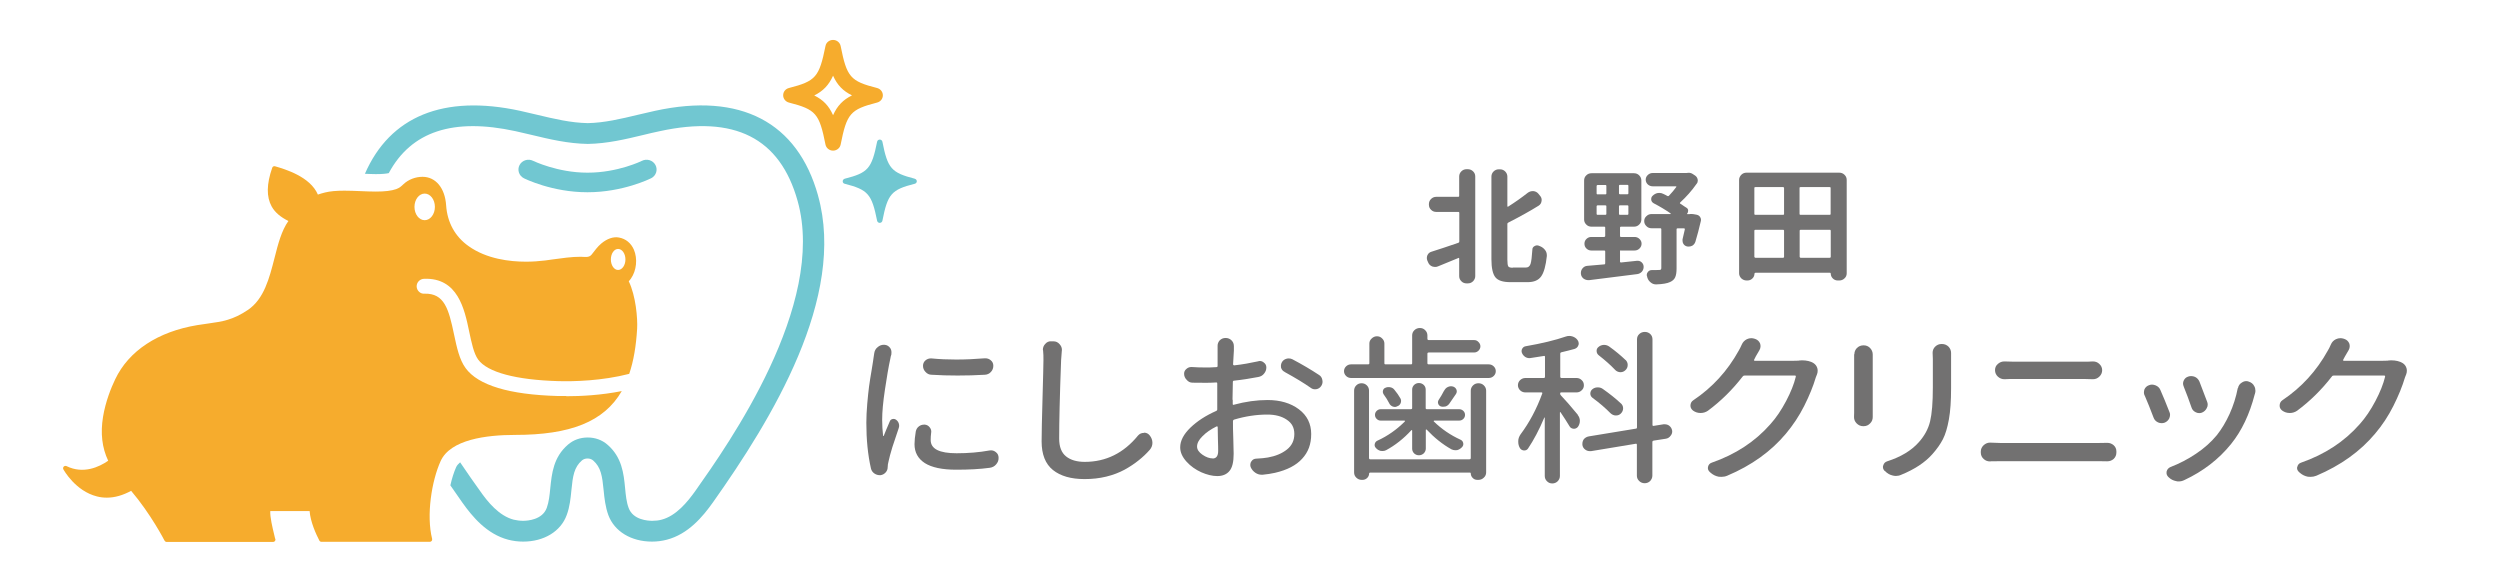
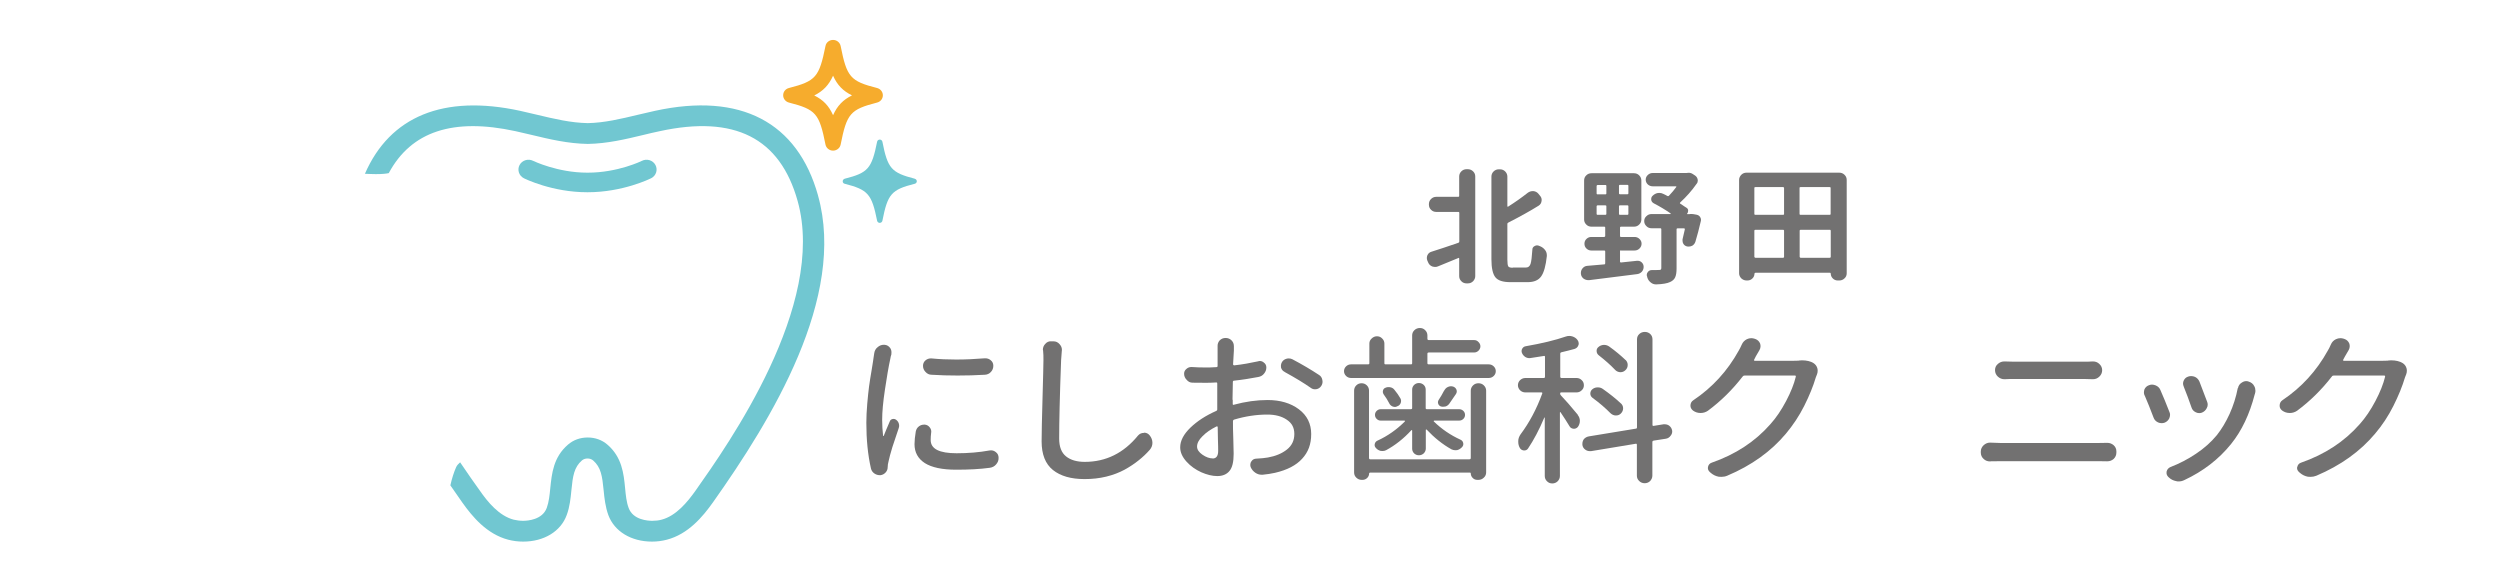
<svg xmlns="http://www.w3.org/2000/svg" width="282" height="66" viewBox="0 0 282 66" fill="none">
  <path d="M93.97 16.992C93.556 16.992 93.193 16.702 93.116 16.311C92.417 12.791 92.029 12.35 88.988 11.568C88.613 11.467 88.341 11.139 88.341 10.748C88.341 10.357 88.6 10.029 88.988 9.928C92.029 9.146 92.404 8.704 93.116 5.185C93.193 4.781 93.556 4.503 93.97 4.503C94.384 4.503 94.746 4.794 94.824 5.185C95.522 8.704 95.911 9.158 98.939 9.928C99.314 10.029 99.586 10.357 99.586 10.748C99.586 11.139 99.327 11.467 98.939 11.568C95.911 12.35 95.522 12.791 94.824 16.311C94.746 16.702 94.384 16.992 93.97 16.992ZM91.835 10.76C92.857 11.265 93.491 11.921 93.97 12.993C94.448 11.934 95.082 11.265 96.105 10.76C95.082 10.256 94.448 9.6 93.97 8.54C93.491 9.6 92.857 10.268 91.835 10.773V10.76Z" fill="#F6AC2D" />
  <path d="M103.183 20.158C100.543 19.477 100.129 19.01 99.534 15.983C99.508 15.844 99.379 15.743 99.236 15.743C99.094 15.743 98.965 15.844 98.939 15.983C98.33 19.023 97.916 19.49 95.29 20.158C95.16 20.196 95.057 20.31 95.057 20.448C95.057 20.587 95.147 20.701 95.277 20.726C97.916 21.407 98.33 21.874 98.939 24.901C98.965 25.04 99.094 25.141 99.236 25.141C99.379 25.141 99.508 25.04 99.534 24.901C100.129 21.874 100.543 21.395 103.196 20.726C103.325 20.688 103.416 20.575 103.416 20.448C103.416 20.322 103.325 20.196 103.196 20.171L103.183 20.158Z" fill="#71C7D1" />
  <path d="M66.304 21.685H66.227C62.306 21.685 59.213 20.171 59.097 20.108C58.54 19.83 58.32 19.162 58.605 18.619C58.89 18.077 59.575 17.862 60.132 18.14C60.158 18.152 62.888 19.477 66.24 19.477H66.304C69.695 19.477 72.399 18.152 72.412 18.14C72.968 17.862 73.654 18.077 73.939 18.619C74.224 19.162 74.004 19.83 73.447 20.108C73.318 20.171 70.238 21.685 66.304 21.685Z" fill="#71C7D1" />
  <path d="M92.275 22.05C89.959 13.775 83.54 10.395 73.887 12.501C73.24 12.64 72.606 12.791 71.972 12.943C70.031 13.409 68.181 13.851 66.304 13.889C64.363 13.851 62.526 13.409 60.572 12.943C59.938 12.791 59.304 12.64 58.67 12.501C50.026 10.622 43.983 13.132 41.162 19.603C41.576 19.616 41.99 19.641 42.391 19.641C43.142 19.641 43.582 19.591 43.854 19.527C46.39 14.81 51.126 13.271 58.152 14.797C58.773 14.936 59.395 15.075 60.003 15.226C61.995 15.705 64.053 16.197 66.304 16.235C68.504 16.197 70.562 15.705 72.554 15.226C73.175 15.075 73.797 14.923 74.418 14.797C82.829 12.968 87.979 15.529 89.972 22.669C93.258 34.425 82.117 50.156 78.468 55.328C77.549 56.627 76.268 58.191 74.625 58.62C74.301 58.709 73.939 58.747 73.577 58.747C73.072 58.747 71.403 58.646 70.911 57.296C70.665 56.64 70.588 55.87 70.51 55.05C70.355 53.423 70.16 51.569 68.517 50.156C67.909 49.626 67.133 49.349 66.291 49.349C65.45 49.349 64.674 49.626 64.066 50.156C62.422 51.569 62.241 53.423 62.073 55.05C61.995 55.858 61.918 56.627 61.672 57.296C61.18 58.633 59.511 58.747 59.006 58.747C58.644 58.747 58.282 58.696 57.945 58.62C56.302 58.191 55.021 56.64 54.115 55.328C53.533 54.521 52.769 53.436 51.902 52.149C51.695 52.326 51.54 52.502 51.449 52.704C51.203 53.259 50.971 53.978 50.802 54.748C51.255 55.404 51.695 56.047 52.135 56.665C53.287 58.292 54.917 60.248 57.324 60.878C57.855 61.017 58.424 61.093 59.006 61.093C61.361 61.093 63.251 59.945 63.923 58.103C64.273 57.17 64.363 56.211 64.454 55.303C64.609 53.713 64.752 52.704 65.644 51.935C65.981 51.645 66.563 51.645 66.9 51.935C67.793 52.704 67.935 53.713 68.09 55.303C68.181 56.224 68.284 57.17 68.621 58.103C69.306 59.945 71.196 61.093 73.551 61.093C74.133 61.093 74.689 61.017 75.22 60.878C77.627 60.248 79.257 58.305 80.422 56.665C87.047 47.305 95.484 33.542 92.275 22.063V22.05Z" fill="#71C7D1" />
-   <path d="M63.859 44.669C63.51 44.669 63.186 44.669 62.901 44.669C57.428 44.517 53.934 43.458 52.523 41.528C51.812 40.556 51.527 39.181 51.217 37.73C50.608 34.816 50.117 33.076 47.891 33.126C47.412 33.177 47.011 32.773 46.998 32.319C46.985 31.852 47.361 31.461 47.839 31.448C51.644 31.31 52.394 34.842 52.925 37.403C53.196 38.677 53.442 39.875 53.934 40.556C54.982 41.994 58.191 42.852 62.953 42.991C64.739 43.041 67.883 42.966 70.976 42.171C71.468 40.733 71.752 39.042 71.869 37.075C71.933 35.914 71.726 33.391 70.924 31.726C71.015 31.625 71.105 31.524 71.17 31.423C71.804 30.515 71.933 29.178 71.506 28.169C71.183 27.424 70.588 26.932 69.824 26.794C69.19 26.667 68.466 26.932 67.831 27.462C67.391 27.828 67.081 28.282 66.731 28.724C66.421 29.102 65.942 28.963 65.502 28.963C64.467 28.963 63.419 29.115 62.319 29.266C62.047 29.304 61.776 29.342 61.504 29.38C60.779 29.468 60.054 29.518 59.33 29.518C57.505 29.518 54.892 29.216 52.86 27.765C51.32 26.68 50.453 25.078 50.324 23.161C50.194 21.205 49.146 19.944 47.658 19.944C46.869 19.944 46.066 20.247 45.497 20.789C45.277 21.003 45.07 21.193 44.695 21.331C44.151 21.521 43.427 21.609 42.392 21.609C41.835 21.609 41.24 21.584 40.645 21.558C40.036 21.533 39.428 21.508 38.846 21.508C37.927 21.508 37.241 21.571 36.672 21.71C36.374 21.786 36.103 21.861 35.857 21.95C34.99 19.919 32.156 19.086 31.03 18.758C30.888 18.708 30.746 18.796 30.707 18.922C30.06 20.776 30.047 22.202 30.642 23.287C31.017 23.968 31.664 24.498 32.531 24.927C31.755 26.024 31.367 27.513 30.966 29.102C30.383 31.373 29.788 33.732 27.951 34.968C26.255 36.103 25.091 36.267 23.473 36.494C23.098 36.545 22.697 36.608 22.27 36.671C17.819 37.403 14.519 39.572 12.992 42.789C12.526 43.76 11.905 45.299 11.62 47.028C11.323 48.857 11.504 50.497 12.203 51.972C11.18 52.679 9.395 53.511 7.505 52.578C7.402 52.528 7.273 52.553 7.195 52.628C7.117 52.704 7.091 52.83 7.143 52.931C7.195 53.032 8.515 55.391 10.934 55.997C11.31 56.097 11.685 56.135 12.06 56.135C12.953 56.135 13.859 55.87 14.791 55.366C17.003 57.965 18.543 60.941 18.556 60.979C18.608 61.068 18.698 61.131 18.789 61.131H30.797C30.953 61.131 31.069 61.017 31.069 60.866C31.069 60.815 31.069 60.778 31.03 60.74C31.004 60.601 30.966 60.437 30.914 60.248C30.733 59.503 30.448 58.305 30.487 57.649C30.564 57.649 34.796 57.649 34.925 57.649C35.016 58.86 35.637 60.235 36.025 60.979C36.077 61.068 36.167 61.118 36.258 61.118H48.486C48.564 61.118 48.642 61.08 48.693 61.017C48.745 60.954 48.758 60.878 48.745 60.79C48.072 58.116 48.693 54.23 49.703 52.01C50.803 49.576 54.866 49.059 58.075 49.059C64.325 49.059 68.129 47.583 70.135 44.114C67.793 44.58 65.528 44.694 63.885 44.694L63.859 44.669ZM69.721 28.08C70.174 28.08 70.549 28.61 70.549 29.266C70.549 29.922 70.174 30.452 69.721 30.452C69.268 30.452 68.906 29.922 68.906 29.266C68.906 28.61 69.268 28.08 69.721 28.08ZM47.904 21.836C48.538 21.836 49.056 22.505 49.056 23.337C49.056 24.17 48.538 24.838 47.904 24.838C47.27 24.838 46.752 24.17 46.752 23.337C46.752 22.505 47.27 21.836 47.904 21.836Z" fill="#F6AC2D" />
  <path d="M98.615 39.837C98.654 39.56 98.784 39.32 99.017 39.143C99.211 38.979 99.444 38.891 99.689 38.891H99.78C100.052 38.916 100.259 39.042 100.414 39.257C100.518 39.408 100.557 39.572 100.557 39.749C100.557 39.825 100.557 39.9 100.544 39.989C100.492 40.14 100.453 40.279 100.44 40.405C100.22 41.401 100.026 42.587 99.819 43.962C99.612 45.337 99.508 46.472 99.508 47.355C99.508 47.974 99.547 48.579 99.612 49.159C99.612 49.172 99.612 49.185 99.651 49.185C99.664 49.185 99.677 49.185 99.689 49.159C99.845 48.743 100.078 48.213 100.362 47.545C100.414 47.393 100.518 47.305 100.673 47.267C100.828 47.229 100.971 47.267 101.087 47.355C101.242 47.469 101.333 47.608 101.385 47.772C101.411 47.86 101.423 47.936 101.423 48.011C101.423 48.112 101.411 48.201 101.372 48.302C101.113 49.046 100.88 49.752 100.66 50.434C100.453 51.115 100.311 51.645 100.233 52.023C100.168 52.263 100.129 52.49 100.129 52.717C100.129 52.944 100.039 53.146 99.884 53.31C99.728 53.474 99.534 53.575 99.314 53.6H99.237C99.017 53.6 98.81 53.537 98.615 53.398C98.421 53.259 98.292 53.07 98.24 52.83C97.891 51.291 97.723 49.576 97.723 47.684C97.723 47.04 97.761 46.321 97.826 45.539C97.891 44.744 97.969 44.088 98.033 43.571C98.111 43.041 98.201 42.41 98.331 41.679C98.447 40.947 98.525 40.506 98.538 40.342C98.564 40.178 98.59 40.001 98.615 39.837ZM103.3 48.667C103.352 48.428 103.468 48.226 103.662 48.087C103.83 47.961 104.024 47.898 104.244 47.898H104.335C104.555 47.923 104.736 48.024 104.878 48.213C104.995 48.365 105.047 48.516 105.047 48.693C105.047 48.73 105.047 48.768 105.034 48.819C104.995 49.096 104.982 49.374 104.982 49.639C104.982 50.635 105.952 51.127 107.906 51.127C109.213 51.127 110.443 51.026 111.62 50.812C111.685 50.812 111.737 50.799 111.788 50.799C111.982 50.799 112.164 50.862 112.332 51.001C112.539 51.153 112.642 51.367 112.642 51.657C112.642 51.947 112.552 52.162 112.358 52.389C112.177 52.603 111.931 52.729 111.646 52.767C110.533 52.919 109.278 52.982 107.855 52.982C106.276 52.982 105.098 52.729 104.322 52.237C103.546 51.733 103.157 51.026 103.157 50.105C103.157 49.702 103.209 49.222 103.3 48.667ZM105.073 42.272C104.814 42.272 104.581 42.158 104.4 41.956C104.206 41.755 104.115 41.528 104.115 41.263C104.115 41.023 104.206 40.809 104.4 40.645C104.568 40.506 104.762 40.43 104.982 40.43H105.073C105.965 40.518 106.897 40.556 107.855 40.556C108.903 40.556 109.977 40.506 111.077 40.417H111.167C111.387 40.417 111.581 40.493 111.75 40.632C111.957 40.796 112.047 41.01 112.047 41.263C112.047 41.515 111.957 41.767 111.775 41.956C111.594 42.158 111.361 42.259 111.09 42.272C110.054 42.335 109.032 42.36 108.023 42.36C107.014 42.36 106.043 42.335 105.073 42.272Z" fill="#727171" />
  <path d="M117.662 39.547C117.662 39.547 117.636 39.484 117.636 39.459C117.636 39.206 117.727 38.979 117.895 38.803C118.076 38.588 118.309 38.475 118.594 38.5H118.814C119.099 38.5 119.332 38.601 119.526 38.828C119.694 39.017 119.785 39.219 119.785 39.471C119.785 39.509 119.785 39.547 119.772 39.585C119.746 39.875 119.72 40.216 119.694 40.619C119.539 44.719 119.474 47.671 119.474 49.475C119.474 50.396 119.733 51.064 120.25 51.48C120.768 51.897 121.48 52.099 122.36 52.099C124.753 52.099 126.759 51.102 128.364 49.134C128.545 48.932 128.752 48.831 129.024 48.831C129.024 48.819 129.049 48.806 129.062 48.806C129.308 48.806 129.515 48.907 129.671 49.096C129.878 49.349 129.994 49.639 129.994 49.954C129.994 50.244 129.891 50.509 129.696 50.736C129.308 51.178 128.894 51.569 128.428 51.935C127.975 52.3 127.445 52.654 126.85 52.982C126.242 53.31 125.556 53.575 124.779 53.764C124.003 53.953 123.188 54.041 122.334 54.041C120.82 54.041 119.629 53.701 118.775 53.02C117.921 52.338 117.494 51.253 117.494 49.79C117.494 48.844 117.533 47.204 117.598 44.883C117.662 42.562 117.701 41.136 117.701 40.619C117.701 40.241 117.701 39.888 117.662 39.56V39.547Z" fill="#727171" />
  <path d="M139.052 45.085V45.577C139.052 45.577 139.052 45.64 139.091 45.653C139.117 45.678 139.143 45.678 139.182 45.653C140.489 45.299 141.757 45.123 142.986 45.123C144.41 45.123 145.6 45.476 146.519 46.17C147.438 46.864 147.903 47.797 147.903 48.958C147.903 50.118 147.567 51.001 146.881 51.745C146.208 52.49 145.186 53.02 143.814 53.335C143.387 53.436 142.922 53.499 142.43 53.549H142.3C142.055 53.549 141.822 53.474 141.615 53.335C141.369 53.171 141.188 52.956 141.071 52.679C141.045 52.591 141.032 52.502 141.032 52.427C141.032 52.288 141.071 52.162 141.162 52.035C141.291 51.834 141.485 51.733 141.744 51.733C142.236 51.708 142.663 51.67 143.012 51.607C143.879 51.455 144.604 51.153 145.16 50.711C145.717 50.27 146.001 49.689 146.001 48.958C146.001 48.226 145.717 47.721 145.147 47.343C144.578 46.952 143.84 46.763 142.96 46.763C141.731 46.763 140.476 46.952 139.208 47.33C139.117 47.368 139.078 47.431 139.078 47.52C139.078 47.999 139.078 48.68 139.117 49.538C139.143 50.396 139.156 50.951 139.156 51.19C139.156 52.111 139.001 52.755 138.677 53.133C138.367 53.511 137.901 53.701 137.306 53.701C136.749 53.701 136.141 53.549 135.507 53.272C134.873 52.982 134.304 52.591 133.838 52.073C133.372 51.556 133.126 51.026 133.126 50.459C133.126 49.714 133.514 48.983 134.278 48.239C135.054 47.494 136.012 46.876 137.176 46.359C137.267 46.321 137.306 46.258 137.306 46.182V43.268C137.306 43.167 137.267 43.13 137.176 43.142C136.775 43.167 136.413 43.18 136.076 43.18C135.481 43.18 134.963 43.18 134.511 43.167C134.252 43.167 134.032 43.054 133.864 42.852C133.669 42.663 133.566 42.423 133.566 42.158C133.566 41.944 133.644 41.767 133.825 41.616C133.993 41.464 134.174 41.401 134.381 41.401H134.459C134.938 41.439 135.468 41.452 136.037 41.452C136.283 41.452 136.672 41.452 137.189 41.414C137.293 41.414 137.344 41.376 137.344 41.288C137.344 40.985 137.344 40.645 137.344 40.266C137.344 39.888 137.344 39.66 137.344 39.585V39.055C137.331 38.815 137.409 38.601 137.564 38.412C137.746 38.222 137.978 38.122 138.25 38.122C138.522 38.122 138.755 38.222 138.936 38.412C139.104 38.588 139.182 38.803 139.182 39.055V39.547C139.13 40.468 139.104 40.985 139.091 41.086C139.091 41.124 139.104 41.149 139.13 41.174C139.156 41.2 139.182 41.212 139.221 41.212C140.152 41.111 141.045 40.947 141.912 40.758C141.977 40.733 142.042 40.72 142.106 40.72C142.262 40.72 142.417 40.771 142.546 40.884C142.74 41.023 142.844 41.2 142.844 41.452C142.844 41.717 142.753 41.944 142.585 42.146C142.43 42.347 142.21 42.474 141.938 42.524C141.071 42.688 140.152 42.839 139.195 42.94C139.104 42.94 139.065 43.003 139.065 43.092C139.04 44 139.027 44.669 139.027 45.097L139.052 45.085ZM136.775 51.72C137.202 51.72 137.409 51.43 137.409 50.862C137.409 50.66 137.409 50.232 137.383 49.601C137.37 48.97 137.357 48.491 137.357 48.175C137.357 48.138 137.344 48.112 137.306 48.1C137.28 48.1 137.241 48.1 137.228 48.1C136.568 48.428 136.037 48.794 135.636 49.21C135.222 49.614 135.028 50.005 135.028 50.37C135.028 50.711 135.235 51.014 135.636 51.291C136.037 51.569 136.426 51.708 136.788 51.708L136.775 51.72ZM144.914 41.956C144.694 41.843 144.565 41.691 144.5 41.464C144.5 41.389 144.487 41.313 144.487 41.25C144.487 41.111 144.526 40.985 144.604 40.846C144.72 40.657 144.888 40.531 145.108 40.468C145.199 40.443 145.277 40.43 145.354 40.43C145.51 40.43 145.639 40.455 145.768 40.518C146.894 41.111 147.89 41.704 148.77 42.284C148.99 42.41 149.107 42.6 149.159 42.852C149.159 42.928 149.184 42.991 149.184 43.054C149.184 43.218 149.133 43.395 149.029 43.546C148.9 43.735 148.719 43.861 148.486 43.899C148.434 43.899 148.382 43.912 148.33 43.912C148.162 43.912 147.994 43.861 147.852 43.748C147.114 43.23 146.144 42.638 144.927 41.969L144.914 41.956Z" fill="#727171" />
  <path d="M161.012 40.972C161.012 41.061 161.064 41.099 161.167 41.099H167.922C168.142 41.099 168.336 41.174 168.491 41.326C168.646 41.477 168.724 41.654 168.724 41.868C168.724 42.083 168.646 42.259 168.491 42.41C168.336 42.562 168.142 42.638 167.922 42.638H152.407C152.187 42.638 151.993 42.562 151.837 42.41C151.682 42.259 151.604 42.07 151.604 41.868C151.604 41.666 151.682 41.477 151.837 41.326C151.993 41.174 152.187 41.099 152.407 41.099H154.309C154.412 41.099 154.464 41.061 154.464 40.972V38.752C154.464 38.538 154.542 38.349 154.723 38.185C154.891 38.021 155.085 37.932 155.318 37.932C155.551 37.932 155.745 38.008 155.913 38.185C156.082 38.349 156.159 38.538 156.159 38.752V40.972C156.159 41.061 156.198 41.099 156.289 41.099H159.161C159.252 41.099 159.291 41.061 159.291 40.972V37.844C159.291 37.617 159.368 37.415 159.537 37.251C159.705 37.087 159.912 36.999 160.158 36.999C160.404 36.999 160.598 37.075 160.766 37.251C160.934 37.415 161.012 37.617 161.012 37.844V38.21C161.012 38.311 161.064 38.361 161.167 38.361H166.278C166.472 38.361 166.628 38.424 166.77 38.576C166.912 38.714 166.99 38.878 166.99 39.068C166.99 39.257 166.912 39.421 166.77 39.56C166.628 39.698 166.46 39.761 166.278 39.761H161.167C161.064 39.761 161.012 39.812 161.012 39.888V40.985V40.972ZM165.748 51.809C165.851 51.809 165.903 51.758 165.903 51.657V44.063C165.903 43.836 165.994 43.634 166.162 43.47C166.33 43.306 166.537 43.23 166.77 43.23C167.003 43.23 167.21 43.306 167.378 43.47C167.546 43.634 167.637 43.836 167.637 44.063V53.284C167.637 53.511 167.559 53.713 167.378 53.877C167.21 54.041 167.003 54.13 166.77 54.13H166.654C166.447 54.13 166.265 54.066 166.123 53.915C165.981 53.776 165.903 53.6 165.903 53.398C165.903 53.335 165.877 53.31 165.813 53.31H154.529C154.529 53.31 154.438 53.347 154.438 53.398C154.438 53.6 154.361 53.776 154.218 53.915C154.076 54.054 153.895 54.13 153.688 54.13H153.597C153.364 54.13 153.157 54.041 152.989 53.877C152.821 53.713 152.743 53.524 152.743 53.297V44.063C152.743 43.836 152.821 43.634 152.989 43.47C153.157 43.306 153.351 43.23 153.584 43.23C153.817 43.23 154.011 43.306 154.18 43.47C154.348 43.634 154.425 43.836 154.425 44.063V51.657C154.425 51.758 154.477 51.809 154.555 51.809H165.748ZM160.598 51.14C160.442 51.279 160.274 51.354 160.054 51.354C159.834 51.354 159.666 51.279 159.511 51.14C159.368 50.989 159.291 50.812 159.291 50.61V48.566C159.291 48.566 159.291 48.516 159.252 48.516C159.226 48.503 159.213 48.516 159.2 48.529C158.333 49.475 157.376 50.232 156.341 50.787C156.224 50.85 156.082 50.875 155.952 50.875C155.875 50.875 155.81 50.875 155.745 50.862C155.538 50.812 155.357 50.711 155.202 50.534C155.072 50.396 155.034 50.244 155.072 50.08C155.111 49.916 155.202 49.79 155.357 49.714C156.522 49.185 157.557 48.453 158.476 47.532C158.476 47.532 158.489 47.507 158.476 47.482C158.476 47.456 158.45 47.444 158.411 47.444H155.745C155.564 47.444 155.422 47.381 155.292 47.255C155.163 47.128 155.098 46.977 155.098 46.8C155.098 46.624 155.163 46.472 155.292 46.346C155.422 46.22 155.577 46.157 155.745 46.157H159.136C159.239 46.157 159.291 46.119 159.291 46.031V43.95C159.291 43.735 159.368 43.571 159.511 43.42C159.666 43.281 159.834 43.205 160.054 43.205C160.274 43.205 160.442 43.281 160.598 43.42C160.753 43.571 160.818 43.748 160.818 43.95V46.031C160.818 46.119 160.857 46.157 160.947 46.157H164.583C164.764 46.157 164.933 46.22 165.062 46.346C165.191 46.472 165.256 46.624 165.256 46.8C165.256 46.977 165.191 47.128 165.062 47.255C164.933 47.381 164.777 47.444 164.583 47.444H161.788C161.788 47.444 161.736 47.444 161.724 47.482C161.724 47.507 161.724 47.532 161.724 47.532C162.603 48.39 163.613 49.084 164.751 49.601C164.92 49.677 165.01 49.803 165.049 49.967C165.088 50.143 165.049 50.295 164.92 50.434C164.764 50.597 164.583 50.724 164.363 50.774C164.286 50.774 164.221 50.787 164.156 50.787C164.001 50.787 163.872 50.749 163.729 50.686C162.733 50.131 161.801 49.386 160.921 48.453C160.908 48.44 160.895 48.44 160.869 48.453C160.844 48.453 160.831 48.478 160.831 48.491V50.597C160.831 50.799 160.753 50.976 160.611 51.127L160.598 51.14ZM156.069 44.467C155.978 44.328 155.965 44.189 156.004 44.038C156.043 43.886 156.146 43.785 156.289 43.735C156.457 43.659 156.638 43.647 156.832 43.685C157.026 43.722 157.182 43.823 157.285 43.962C157.557 44.29 157.79 44.618 157.971 44.946C158.062 45.11 158.062 45.287 157.997 45.463C157.932 45.64 157.803 45.766 157.609 45.829C157.518 45.88 157.44 45.905 157.35 45.905C157.259 45.905 157.182 45.88 157.091 45.854C156.923 45.779 156.78 45.665 156.703 45.489C156.548 45.173 156.328 44.833 156.056 44.454L156.069 44.467ZM162.914 44.05C163.005 43.874 163.134 43.735 163.328 43.647C163.522 43.559 163.716 43.546 163.923 43.609C164.092 43.672 164.221 43.785 164.286 43.95C164.35 44.114 164.337 44.278 164.234 44.441C163.975 44.833 163.716 45.211 163.47 45.552C163.354 45.703 163.212 45.804 163.043 45.854C162.966 45.854 162.888 45.88 162.798 45.88C162.707 45.88 162.616 45.88 162.513 45.842C162.371 45.779 162.267 45.678 162.228 45.539C162.176 45.388 162.202 45.261 162.267 45.135C162.5 44.782 162.707 44.429 162.901 44.05H162.914Z" fill="#727171" />
  <path d="M177.963 46.8C178.119 46.99 178.209 47.217 178.209 47.469C178.209 47.721 178.132 47.948 177.989 48.15C177.86 48.302 177.692 48.377 177.498 48.365C177.29 48.34 177.135 48.251 177.045 48.087C176.76 47.608 176.424 47.091 176.035 46.51C176.035 46.485 176.009 46.472 175.984 46.485C175.971 46.485 175.958 46.51 175.958 46.523V53.688C175.958 53.915 175.867 54.117 175.712 54.281C175.544 54.445 175.337 54.533 175.104 54.533C174.871 54.533 174.664 54.458 174.495 54.281C174.327 54.117 174.25 53.915 174.25 53.688V47.128C174.25 47.128 174.25 47.091 174.237 47.091C174.224 47.091 174.211 47.091 174.198 47.103C173.616 48.491 172.994 49.651 172.36 50.597C172.244 50.761 172.089 50.825 171.882 50.812C171.675 50.787 171.519 50.686 171.429 50.509C171.312 50.307 171.26 50.08 171.26 49.853V49.74C171.26 49.475 171.364 49.222 171.519 48.995C172.516 47.658 173.331 46.132 173.965 44.391C173.978 44.353 173.978 44.328 173.965 44.303C173.952 44.278 173.926 44.265 173.887 44.265H172.063C171.83 44.265 171.623 44.177 171.468 44.025C171.312 43.874 171.222 43.672 171.222 43.458C171.222 43.243 171.299 43.041 171.468 42.877C171.636 42.726 171.83 42.638 172.063 42.638H174.133C174.237 42.638 174.275 42.587 174.275 42.486V40.266C174.275 40.165 174.237 40.127 174.146 40.153C173.745 40.216 173.227 40.291 172.606 40.392C172.412 40.417 172.218 40.367 172.05 40.266C171.882 40.153 171.752 40.001 171.675 39.812C171.61 39.648 171.623 39.471 171.713 39.32C171.804 39.169 171.933 39.08 172.102 39.055C173.913 38.74 175.427 38.374 176.631 37.958C176.76 37.907 176.889 37.895 177.019 37.895C177.122 37.895 177.239 37.907 177.355 37.945C177.601 38.021 177.808 38.159 177.95 38.361C178.041 38.487 178.08 38.614 178.08 38.74C178.08 38.803 178.08 38.866 178.041 38.941C177.976 39.143 177.834 39.282 177.614 39.358C177.187 39.471 176.695 39.61 176.126 39.736C176.035 39.761 175.996 39.812 175.996 39.9V42.486C175.996 42.587 176.048 42.638 176.139 42.638H177.834C178.054 42.638 178.248 42.713 178.416 42.877C178.585 43.029 178.662 43.23 178.662 43.458C178.662 43.685 178.585 43.874 178.416 44.025C178.261 44.177 178.067 44.265 177.834 44.265H176.113C176.022 44.265 175.984 44.303 175.984 44.391C175.984 44.479 176.009 44.542 176.074 44.605C176.553 45.097 177.187 45.829 177.989 46.8H177.963ZM188.613 48.541C188.613 48.541 188.626 48.63 188.626 48.667C188.626 48.831 188.574 48.995 188.458 49.134C188.328 49.323 188.147 49.45 187.914 49.487L186.53 49.702C186.426 49.727 186.387 49.778 186.387 49.866V53.65C186.387 53.877 186.297 54.079 186.141 54.256C185.973 54.42 185.766 54.508 185.52 54.508C185.274 54.508 185.067 54.42 184.899 54.256C184.718 54.079 184.64 53.89 184.64 53.65V50.181C184.64 50.08 184.602 50.042 184.511 50.055L179.477 50.888H179.322C179.154 50.888 178.986 50.837 178.843 50.736C178.636 50.597 178.533 50.421 178.494 50.194V50.042C178.494 49.878 178.546 49.702 178.649 49.55C178.792 49.374 178.999 49.26 179.231 49.222L184.524 48.352C184.615 48.352 184.653 48.289 184.653 48.188V38.286C184.653 38.046 184.731 37.844 184.912 37.68C185.08 37.516 185.3 37.44 185.533 37.44C185.766 37.44 185.986 37.516 186.154 37.68C186.323 37.844 186.4 38.046 186.4 38.286V47.923C186.4 48.024 186.452 48.062 186.543 48.037L187.642 47.86H187.798C187.966 47.86 188.134 47.911 188.277 48.011C188.458 48.15 188.574 48.327 188.613 48.554V48.541ZM182.842 45.501C182.997 45.653 183.088 45.829 183.088 46.056C183.088 46.283 182.997 46.485 182.829 46.649C182.674 46.8 182.505 46.864 182.285 46.864H182.246C182.027 46.864 181.832 46.763 181.664 46.611C181.095 46.031 180.422 45.451 179.646 44.883C179.477 44.757 179.4 44.605 179.387 44.416C179.387 44.227 179.451 44.063 179.581 43.937C179.749 43.786 179.943 43.71 180.163 43.697H180.241C180.448 43.697 180.616 43.748 180.784 43.861C181.587 44.429 182.272 44.971 182.829 45.501H182.842ZM183.385 40.619C183.528 40.771 183.605 40.96 183.605 41.162C183.605 41.401 183.515 41.616 183.321 41.78C183.165 41.919 182.997 41.982 182.803 41.982H182.725C182.505 41.956 182.311 41.868 182.169 41.704C181.677 41.187 181.069 40.645 180.357 40.09C180.189 39.963 180.111 39.812 180.098 39.61C180.086 39.408 180.163 39.257 180.306 39.143C180.474 38.992 180.681 38.916 180.901 38.904H180.952C181.147 38.904 181.341 38.967 181.509 39.08C182.234 39.597 182.842 40.115 183.359 40.607L183.385 40.619Z" fill="#727171" />
  <path d="M202.898 40.67C203.014 40.657 203.144 40.645 203.247 40.645C203.778 40.645 204.231 40.745 204.567 40.96C204.774 41.099 204.917 41.275 204.994 41.528C205.02 41.628 205.033 41.717 205.033 41.818C205.033 41.969 205.007 42.108 204.955 42.234C204.904 42.347 204.865 42.461 204.826 42.562C204.528 43.571 204.088 44.643 203.519 45.779C202.95 46.914 202.251 47.961 201.449 48.92C199.779 50.913 197.58 52.502 194.823 53.663C194.616 53.751 194.396 53.789 194.176 53.789C194.073 53.789 193.982 53.789 193.879 53.776C193.542 53.713 193.258 53.575 192.999 53.36L192.869 53.247C192.727 53.108 192.649 52.969 192.649 52.805C192.649 52.755 192.649 52.704 192.662 52.666C192.714 52.427 192.857 52.263 193.089 52.187C195.768 51.253 197.968 49.815 199.689 47.86C200.349 47.128 200.944 46.245 201.475 45.236C202.005 44.227 202.367 43.319 202.561 42.511C202.587 42.411 202.561 42.36 202.458 42.36H196.79C196.687 42.36 196.622 42.398 196.57 42.474C195.419 43.962 194.112 45.249 192.649 46.334C192.404 46.498 192.132 46.586 191.834 46.586H191.821C191.511 46.586 191.226 46.498 190.967 46.309C190.786 46.157 190.683 45.98 190.683 45.766C190.683 45.501 190.786 45.287 191.006 45.148C193.154 43.71 194.862 41.843 196.13 39.547C196.234 39.383 196.337 39.156 196.467 38.878C196.583 38.601 196.777 38.399 197.049 38.26C197.204 38.185 197.373 38.147 197.528 38.147C197.644 38.147 197.761 38.159 197.877 38.197L197.994 38.235C198.252 38.323 198.434 38.5 198.537 38.74C198.576 38.853 198.589 38.954 198.589 39.055C198.589 39.206 198.55 39.345 198.472 39.484C198.395 39.61 198.252 39.85 198.045 40.216C197.981 40.342 197.929 40.455 197.864 40.581C197.838 40.607 197.838 40.632 197.864 40.657C197.877 40.682 197.903 40.695 197.929 40.695H202.367C202.549 40.695 202.73 40.695 202.911 40.682L202.898 40.67Z" fill="#727171" />
-   <path d="M209.174 39.963C209.174 39.698 209.264 39.459 209.458 39.257C209.665 39.055 209.911 38.954 210.209 38.954H210.222C210.506 38.954 210.752 39.055 210.946 39.257C211.14 39.459 211.244 39.711 211.244 39.989V47.04C211.244 47.318 211.153 47.557 210.959 47.747C210.765 47.961 210.519 48.075 210.209 48.075H210.17C209.872 48.075 209.626 47.961 209.419 47.747C209.225 47.545 209.135 47.318 209.135 47.053V47.002C209.148 46.838 209.148 46.687 209.148 46.561V39.963H209.174ZM217.999 39.799C217.999 39.534 218.089 39.295 218.283 39.105C218.49 38.904 218.723 38.803 219.008 38.803H219.047C219.344 38.803 219.59 38.904 219.797 39.105C219.991 39.32 220.082 39.547 220.082 39.812V43.811C220.082 45.211 220.004 46.372 219.836 47.305C219.668 48.239 219.448 48.983 219.163 49.538C218.879 50.093 218.477 50.661 217.973 51.228C217.158 52.149 215.993 52.931 214.44 53.562C214.246 53.65 214.039 53.688 213.845 53.688C213.728 53.688 213.599 53.663 213.496 53.638C213.172 53.562 212.887 53.411 212.654 53.158L212.577 53.108C212.447 52.969 212.396 52.83 212.396 52.679C212.396 52.616 212.396 52.553 212.434 52.49C212.499 52.263 212.641 52.111 212.874 52.036C214.414 51.544 215.605 50.825 216.433 49.891C217.08 49.172 217.507 48.39 217.714 47.532C217.921 46.674 218.025 45.4 218.025 43.697V40.493L217.999 39.787V39.799Z" fill="#727171" />
  <path d="M224.521 52.048H224.469C224.197 52.048 223.964 51.96 223.77 51.783C223.55 51.594 223.434 51.342 223.434 51.052V50.938C223.434 50.648 223.55 50.408 223.77 50.206C223.977 50.03 224.197 49.929 224.456 49.929H224.533C224.935 49.954 225.284 49.967 225.595 49.967H236.826C237.085 49.967 237.357 49.967 237.655 49.954H237.706C237.978 49.954 238.211 50.042 238.418 50.219C238.625 50.408 238.729 50.635 238.729 50.925V51.039C238.729 51.329 238.625 51.569 238.418 51.771C238.211 51.947 237.978 52.035 237.693 52.035H237.642C237.344 52.035 237.072 52.023 236.839 52.023H225.608C225.271 52.023 224.922 52.023 224.546 52.035L224.521 52.048ZM226.125 42.776H226.086C225.815 42.776 225.569 42.675 225.362 42.486C225.155 42.297 225.038 42.045 225.038 41.755C225.038 41.464 225.142 41.237 225.362 41.048C225.569 40.871 225.802 40.771 226.073 40.771H226.125C226.474 40.783 226.785 40.796 227.083 40.796H235.144C235.442 40.796 235.739 40.796 236.037 40.771H236.089C236.361 40.771 236.606 40.859 236.801 41.048C237.008 41.237 237.124 41.477 237.124 41.755C237.124 42.032 237.021 42.284 236.801 42.486C236.606 42.675 236.374 42.776 236.089 42.776H236.037C235.701 42.764 235.403 42.751 235.144 42.751H227.109C226.824 42.751 226.5 42.751 226.138 42.776H226.125Z" fill="#727171" />
  <path d="M241.912 44.618C241.86 44.505 241.834 44.391 241.834 44.265C241.834 44.164 241.86 44.05 241.886 43.937C241.989 43.697 242.157 43.546 242.39 43.458C242.507 43.407 242.636 43.382 242.753 43.382C242.882 43.382 243.024 43.42 243.154 43.47C243.4 43.571 243.581 43.735 243.684 43.975C244.008 44.706 244.344 45.526 244.707 46.46C244.758 46.561 244.784 46.674 244.784 46.788C244.784 46.927 244.745 47.053 244.694 47.191C244.577 47.419 244.409 47.583 244.15 47.684C244.034 47.721 243.93 47.734 243.814 47.734C243.671 47.734 243.542 47.696 243.426 47.646C243.18 47.532 243.012 47.355 242.921 47.103C242.572 46.17 242.235 45.337 241.912 44.593V44.618ZM252.445 43.773C252.496 43.495 252.652 43.281 252.898 43.142C253.053 43.041 253.208 42.991 253.376 42.991C253.467 42.991 253.558 43.003 253.648 43.041C253.933 43.13 254.153 43.294 254.282 43.559C254.373 43.722 254.412 43.899 254.412 44.088C254.412 44.189 254.399 44.29 254.36 44.391C254.36 44.416 254.36 44.441 254.334 44.479C253.752 46.737 252.859 48.604 251.668 50.08C250.284 51.796 248.524 53.158 246.389 54.155C246.182 54.256 245.975 54.306 245.755 54.306C245.651 54.306 245.561 54.306 245.457 54.268C245.134 54.205 244.862 54.066 244.616 53.827L244.564 53.776C244.448 53.65 244.383 53.499 244.383 53.347C244.383 53.284 244.383 53.221 244.396 53.171C244.461 52.944 244.603 52.78 244.836 52.679C245.819 52.3 246.777 51.809 247.696 51.19C248.627 50.572 249.404 49.878 250.051 49.096C250.594 48.415 251.073 47.62 251.5 46.687C251.914 45.766 252.225 44.795 252.419 43.785L252.445 43.773ZM246.324 43.596C246.272 43.483 246.247 43.382 246.247 43.268C246.247 43.142 246.272 43.029 246.324 42.928C246.428 42.701 246.596 42.549 246.842 42.474C246.945 42.436 247.049 42.423 247.165 42.423C247.295 42.423 247.45 42.448 247.592 42.511C247.825 42.625 247.993 42.802 248.097 43.041C248.407 43.836 248.692 44.618 248.977 45.35C249.016 45.451 249.029 45.552 249.029 45.653C249.029 45.791 248.99 45.917 248.912 46.056C248.796 46.283 248.615 46.447 248.369 46.548C248.265 46.586 248.162 46.599 248.058 46.599C247.916 46.599 247.786 46.561 247.67 46.498C247.437 46.384 247.282 46.208 247.204 45.968C246.932 45.173 246.635 44.378 246.324 43.609V43.596Z" fill="#727171" />
  <path d="M269.358 40.67C269.474 40.657 269.604 40.645 269.707 40.645C270.238 40.645 270.678 40.745 271.027 40.96C271.234 41.099 271.377 41.275 271.454 41.528C271.48 41.628 271.493 41.717 271.493 41.818C271.493 41.969 271.467 42.108 271.415 42.234C271.364 42.347 271.325 42.461 271.286 42.562C270.988 43.571 270.548 44.643 269.979 45.779C269.41 46.914 268.724 47.961 267.909 48.92C266.239 50.913 264.027 52.502 261.283 53.663C261.063 53.751 260.856 53.789 260.636 53.789C260.533 53.789 260.442 53.789 260.339 53.776C260.002 53.713 259.718 53.575 259.459 53.36L259.329 53.247C259.187 53.108 259.109 52.969 259.109 52.805C259.109 52.755 259.109 52.704 259.135 52.666C259.187 52.427 259.329 52.263 259.562 52.187C262.241 51.253 264.441 49.815 266.162 47.86C266.822 47.128 267.417 46.245 267.947 45.236C268.478 44.227 268.84 43.319 269.034 42.511C269.06 42.411 269.021 42.36 268.918 42.36H263.25C263.147 42.36 263.069 42.398 263.03 42.474C261.879 43.962 260.572 45.249 259.109 46.334C258.864 46.498 258.592 46.586 258.294 46.586H258.281C257.971 46.586 257.686 46.498 257.427 46.309C257.233 46.157 257.143 45.98 257.143 45.766C257.143 45.501 257.246 45.287 257.453 45.148C259.601 43.71 261.309 41.843 262.577 39.547C262.681 39.383 262.797 39.156 262.914 38.878C263.03 38.601 263.211 38.399 263.496 38.26C263.664 38.185 263.82 38.147 263.988 38.147C264.091 38.147 264.221 38.159 264.337 38.197L264.454 38.235C264.712 38.323 264.894 38.5 264.997 38.74C265.036 38.853 265.049 38.954 265.049 39.055C265.049 39.206 265.01 39.345 264.932 39.484C264.855 39.61 264.712 39.85 264.505 40.216C264.441 40.342 264.389 40.455 264.311 40.581C264.285 40.607 264.285 40.632 264.311 40.657C264.324 40.682 264.35 40.695 264.376 40.695H268.814C268.996 40.695 269.177 40.695 269.358 40.682V40.67Z" fill="#727171" />
  <path d="M164.493 22.214C164.493 22.214 164.596 22.177 164.596 22.113V19.906C164.596 19.692 164.674 19.49 164.842 19.326C165.01 19.162 165.205 19.086 165.424 19.086H165.567C165.787 19.086 165.994 19.162 166.162 19.326C166.33 19.49 166.408 19.679 166.408 19.906V31.146C166.408 31.373 166.317 31.562 166.162 31.726C165.994 31.89 165.8 31.966 165.567 31.966H165.424C165.205 31.966 164.997 31.89 164.842 31.726C164.674 31.562 164.596 31.373 164.596 31.146V29.152C164.596 29.152 164.596 29.115 164.57 29.102C164.558 29.089 164.532 29.077 164.506 29.102C163.872 29.367 163.108 29.682 162.202 30.048C162.099 30.099 161.982 30.111 161.879 30.111C161.775 30.111 161.672 30.086 161.568 30.061C161.348 29.973 161.193 29.834 161.103 29.619L160.999 29.38C160.96 29.291 160.947 29.19 160.947 29.089C160.947 28.988 160.973 28.888 161.012 28.787C161.103 28.598 161.245 28.459 161.465 28.396C162.254 28.143 163.276 27.815 164.506 27.387C164.57 27.361 164.609 27.311 164.609 27.248V24.018C164.609 23.943 164.57 23.905 164.506 23.905H162.008C161.788 23.905 161.581 23.829 161.426 23.665C161.258 23.514 161.18 23.312 161.18 23.085V23.022C161.18 22.807 161.258 22.605 161.426 22.442C161.594 22.277 161.788 22.202 162.008 22.202H164.506L164.493 22.214ZM170.639 30.174H172.153C172.386 30.174 172.554 30.035 172.645 29.771C172.736 29.493 172.8 28.951 172.852 28.143C172.852 27.967 172.943 27.841 173.111 27.752C173.201 27.702 173.279 27.677 173.37 27.677C173.447 27.677 173.525 27.689 173.603 27.727C173.654 27.752 173.719 27.777 173.758 27.79C173.991 27.891 174.172 28.042 174.314 28.244C174.431 28.408 174.482 28.598 174.482 28.787V28.888C174.366 29.973 174.159 30.729 173.848 31.171C173.538 31.612 173.033 31.827 172.321 31.827H170.38C169.539 31.827 168.983 31.65 168.685 31.284C168.388 30.919 168.232 30.237 168.232 29.241V19.919C168.232 19.704 168.31 19.502 168.478 19.338C168.647 19.174 168.841 19.099 169.074 19.099H169.19C169.423 19.099 169.617 19.174 169.785 19.338C169.941 19.502 170.031 19.692 170.031 19.919V23.262C170.031 23.262 170.031 23.299 170.057 23.312C170.083 23.325 170.096 23.312 170.109 23.312C170.872 22.833 171.623 22.303 172.347 21.735C172.516 21.622 172.684 21.558 172.878 21.558H172.981C173.201 21.584 173.395 21.685 173.538 21.861L173.732 22.101C173.848 22.24 173.9 22.391 173.9 22.555C173.9 22.605 173.9 22.643 173.887 22.681C173.861 22.896 173.758 23.072 173.564 23.198C172.593 23.804 171.454 24.435 170.122 25.116C170.057 25.141 170.031 25.192 170.031 25.267V29.304C170.031 29.695 170.07 29.947 170.135 30.048C170.199 30.149 170.368 30.2 170.639 30.2V30.174Z" fill="#727171" />
  <path d="M182.854 28.232C182.777 28.232 182.738 28.27 182.738 28.333V29.506C182.738 29.581 182.777 29.607 182.854 29.607C183.346 29.556 183.941 29.493 184.653 29.417H184.73C184.899 29.417 185.041 29.468 185.17 29.581C185.326 29.72 185.403 29.897 185.403 30.111C185.403 30.3 185.339 30.477 185.209 30.641C185.067 30.792 184.886 30.893 184.679 30.919C184.278 30.969 182.466 31.196 179.27 31.6H179.153C178.959 31.6 178.791 31.537 178.636 31.436C178.455 31.297 178.351 31.12 178.325 30.893V30.868C178.325 30.868 178.325 30.805 178.325 30.767C178.325 30.591 178.39 30.414 178.506 30.275C178.649 30.099 178.83 29.998 179.063 29.985C179.865 29.922 180.499 29.859 180.965 29.821C181.03 29.821 181.068 29.771 181.068 29.708V28.358C181.068 28.295 181.03 28.257 180.965 28.257H179.49C179.283 28.257 179.102 28.181 178.946 28.03C178.791 27.878 178.726 27.702 178.726 27.487C178.726 27.273 178.804 27.096 178.946 26.958C179.102 26.806 179.283 26.73 179.49 26.73H180.965C180.965 26.73 181.068 26.693 181.068 26.617V25.683C181.068 25.608 181.03 25.57 180.965 25.57H179.529C179.296 25.57 179.089 25.494 178.933 25.33C178.765 25.166 178.688 24.977 178.688 24.763V20.36C178.688 20.133 178.765 19.931 178.933 19.78C179.089 19.616 179.296 19.54 179.529 19.54H184.303C184.536 19.54 184.743 19.616 184.899 19.78C185.054 19.931 185.145 20.133 185.145 20.36V24.763C185.145 24.977 185.067 25.179 184.899 25.33C184.743 25.494 184.536 25.57 184.303 25.57H182.854C182.777 25.57 182.738 25.608 182.738 25.683V26.617C182.738 26.693 182.777 26.73 182.854 26.73H184.381C184.601 26.73 184.782 26.806 184.938 26.958C185.093 27.109 185.17 27.286 185.17 27.487C185.17 27.689 185.093 27.878 184.938 28.03C184.782 28.181 184.601 28.257 184.381 28.257H182.854V28.232ZM180.201 20.865C180.201 20.865 180.098 20.902 180.098 20.978V21.811C180.098 21.887 180.137 21.924 180.201 21.924H181.081C181.159 21.924 181.198 21.887 181.198 21.811V20.978C181.198 20.902 181.159 20.865 181.081 20.865H180.201ZM180.201 23.161C180.201 23.161 180.098 23.186 180.098 23.262V24.119C180.098 24.195 180.137 24.233 180.201 24.233H181.081C181.159 24.233 181.198 24.195 181.198 24.119V23.262C181.198 23.198 181.159 23.161 181.081 23.161H180.201ZM183.566 21.912C183.644 21.912 183.682 21.874 183.682 21.798V20.966C183.682 20.89 183.644 20.852 183.566 20.852H182.738C182.66 20.852 182.621 20.89 182.621 20.966V21.798C182.621 21.874 182.66 21.912 182.738 21.912H183.566ZM183.566 24.233C183.644 24.233 183.682 24.195 183.682 24.119V23.262C183.682 23.198 183.644 23.161 183.566 23.161H182.738C182.66 23.161 182.621 23.186 182.621 23.262V24.119C182.621 24.195 182.66 24.233 182.738 24.233H183.566ZM190.592 24.145C190.748 24.132 190.89 24.132 191.032 24.157L191.382 24.22C191.55 24.258 191.679 24.334 191.77 24.473C191.834 24.573 191.873 24.674 191.873 24.788C191.873 24.826 191.873 24.863 191.86 24.914C191.666 25.784 191.446 26.567 191.239 27.273C191.175 27.462 191.058 27.613 190.89 27.715C190.76 27.777 190.631 27.815 190.489 27.815C190.424 27.815 190.372 27.815 190.321 27.803C190.126 27.765 189.984 27.664 189.881 27.5C189.816 27.387 189.79 27.273 189.79 27.159C189.79 27.109 189.79 27.046 189.79 26.995C189.868 26.667 189.958 26.289 190.049 25.873C190.049 25.797 190.036 25.759 189.958 25.759H189.221C189.156 25.759 189.117 25.797 189.117 25.873V30.288C189.117 30.717 189.065 31.045 188.962 31.272C188.858 31.512 188.664 31.688 188.38 31.814C188.056 31.966 187.551 32.054 186.84 32.079H186.801C186.581 32.079 186.387 32.016 186.206 31.865C186.012 31.713 185.882 31.524 185.817 31.297C185.817 31.259 185.804 31.221 185.792 31.183C185.766 31.133 185.753 31.07 185.753 31.007C185.753 30.893 185.792 30.792 185.869 30.692C185.986 30.54 186.128 30.465 186.322 30.465H186.723C186.878 30.465 187.008 30.465 187.098 30.452C187.215 30.452 187.293 30.452 187.331 30.414C187.37 30.389 187.396 30.326 187.396 30.237V25.86C187.396 25.784 187.357 25.747 187.28 25.747H186.296C186.063 25.747 185.869 25.671 185.714 25.507C185.546 25.343 185.468 25.166 185.468 24.939C185.468 24.712 185.546 24.536 185.714 24.384C185.882 24.22 186.063 24.145 186.296 24.145H188.418C188.418 24.145 188.444 24.145 188.457 24.119C188.457 24.107 188.457 24.081 188.457 24.081C187.875 23.678 187.228 23.287 186.542 22.933C186.387 22.845 186.283 22.719 186.257 22.542C186.257 22.505 186.257 22.467 186.257 22.442C186.257 22.303 186.309 22.177 186.426 22.076C186.581 21.924 186.775 21.811 186.995 21.773C187.06 21.773 187.124 21.76 187.176 21.76C187.331 21.76 187.487 21.798 187.629 21.874C187.784 21.95 187.953 22.025 188.095 22.113C188.147 22.139 188.198 22.126 188.25 22.088C188.587 21.735 188.858 21.407 189.078 21.104C189.091 21.104 189.104 21.079 189.091 21.054C189.091 21.029 189.065 21.016 189.027 21.016H186.426C186.206 21.016 186.024 20.94 185.869 20.802C185.714 20.65 185.636 20.474 185.636 20.272C185.636 20.07 185.714 19.881 185.869 19.742C186.024 19.591 186.206 19.515 186.426 19.515H190.243C190.243 19.515 190.295 19.515 190.333 19.502C190.385 19.502 190.45 19.49 190.502 19.49C190.657 19.49 190.812 19.54 190.942 19.628L191.213 19.805C191.369 19.919 191.459 20.057 191.498 20.247C191.498 20.284 191.511 20.322 191.511 20.373C191.511 20.499 191.472 20.625 191.382 20.726C190.838 21.508 190.217 22.202 189.531 22.833C189.479 22.883 189.479 22.933 189.531 22.971C189.583 23.009 189.661 23.06 189.764 23.123C189.855 23.186 189.945 23.249 190.023 23.299C190.101 23.35 190.165 23.4 190.243 23.438C190.359 23.514 190.424 23.615 190.424 23.753C190.424 23.88 190.398 23.993 190.308 24.094C190.308 24.094 190.295 24.119 190.308 24.132C190.308 24.132 190.308 24.157 190.333 24.157H190.579C190.579 24.157 190.618 24.157 190.631 24.145H190.592Z" fill="#727171" />
  <path d="M196.17 20.297C196.17 20.07 196.26 19.881 196.416 19.717C196.584 19.553 196.778 19.477 197.011 19.477H207.466C207.699 19.477 207.893 19.553 208.062 19.717C208.23 19.881 208.308 20.07 208.308 20.297V30.83C208.308 31.057 208.23 31.247 208.062 31.398C207.893 31.562 207.699 31.638 207.466 31.638H207.298C207.078 31.638 206.897 31.562 206.742 31.41C206.587 31.259 206.509 31.07 206.509 30.868C206.509 30.805 206.483 30.767 206.405 30.767H198.007C198.007 30.767 197.904 30.805 197.904 30.868C197.904 31.083 197.826 31.259 197.671 31.41C197.516 31.562 197.335 31.638 197.115 31.638H197.011C196.778 31.638 196.584 31.549 196.416 31.398C196.26 31.234 196.17 31.045 196.17 30.83V20.297ZM201.242 21.205C201.242 21.142 201.204 21.104 201.139 21.104H198.007C197.93 21.104 197.891 21.13 197.891 21.205V24.119C197.891 24.195 197.93 24.233 198.007 24.233H201.139C201.204 24.233 201.242 24.195 201.242 24.119V21.205ZM198.007 25.923C197.93 25.923 197.891 25.961 197.891 26.037V28.976C197.891 28.976 197.93 29.077 198.007 29.077H201.139C201.204 29.077 201.242 29.039 201.242 28.976V26.037C201.242 25.961 201.204 25.923 201.139 25.923H198.007ZM206.392 24.233C206.457 24.233 206.496 24.195 206.496 24.119V21.205C206.496 21.142 206.47 21.104 206.392 21.104H203.093C203.028 21.104 202.989 21.13 202.989 21.205V24.119C202.989 24.195 203.028 24.233 203.093 24.233H206.392ZM203.002 28.976C203.002 28.976 203.041 29.077 203.106 29.077H206.405C206.47 29.077 206.509 29.039 206.509 28.976V26.037C206.509 25.961 206.483 25.923 206.405 25.923H203.106C203.041 25.923 203.002 25.961 203.002 26.037V28.976Z" fill="#727171" />
</svg>